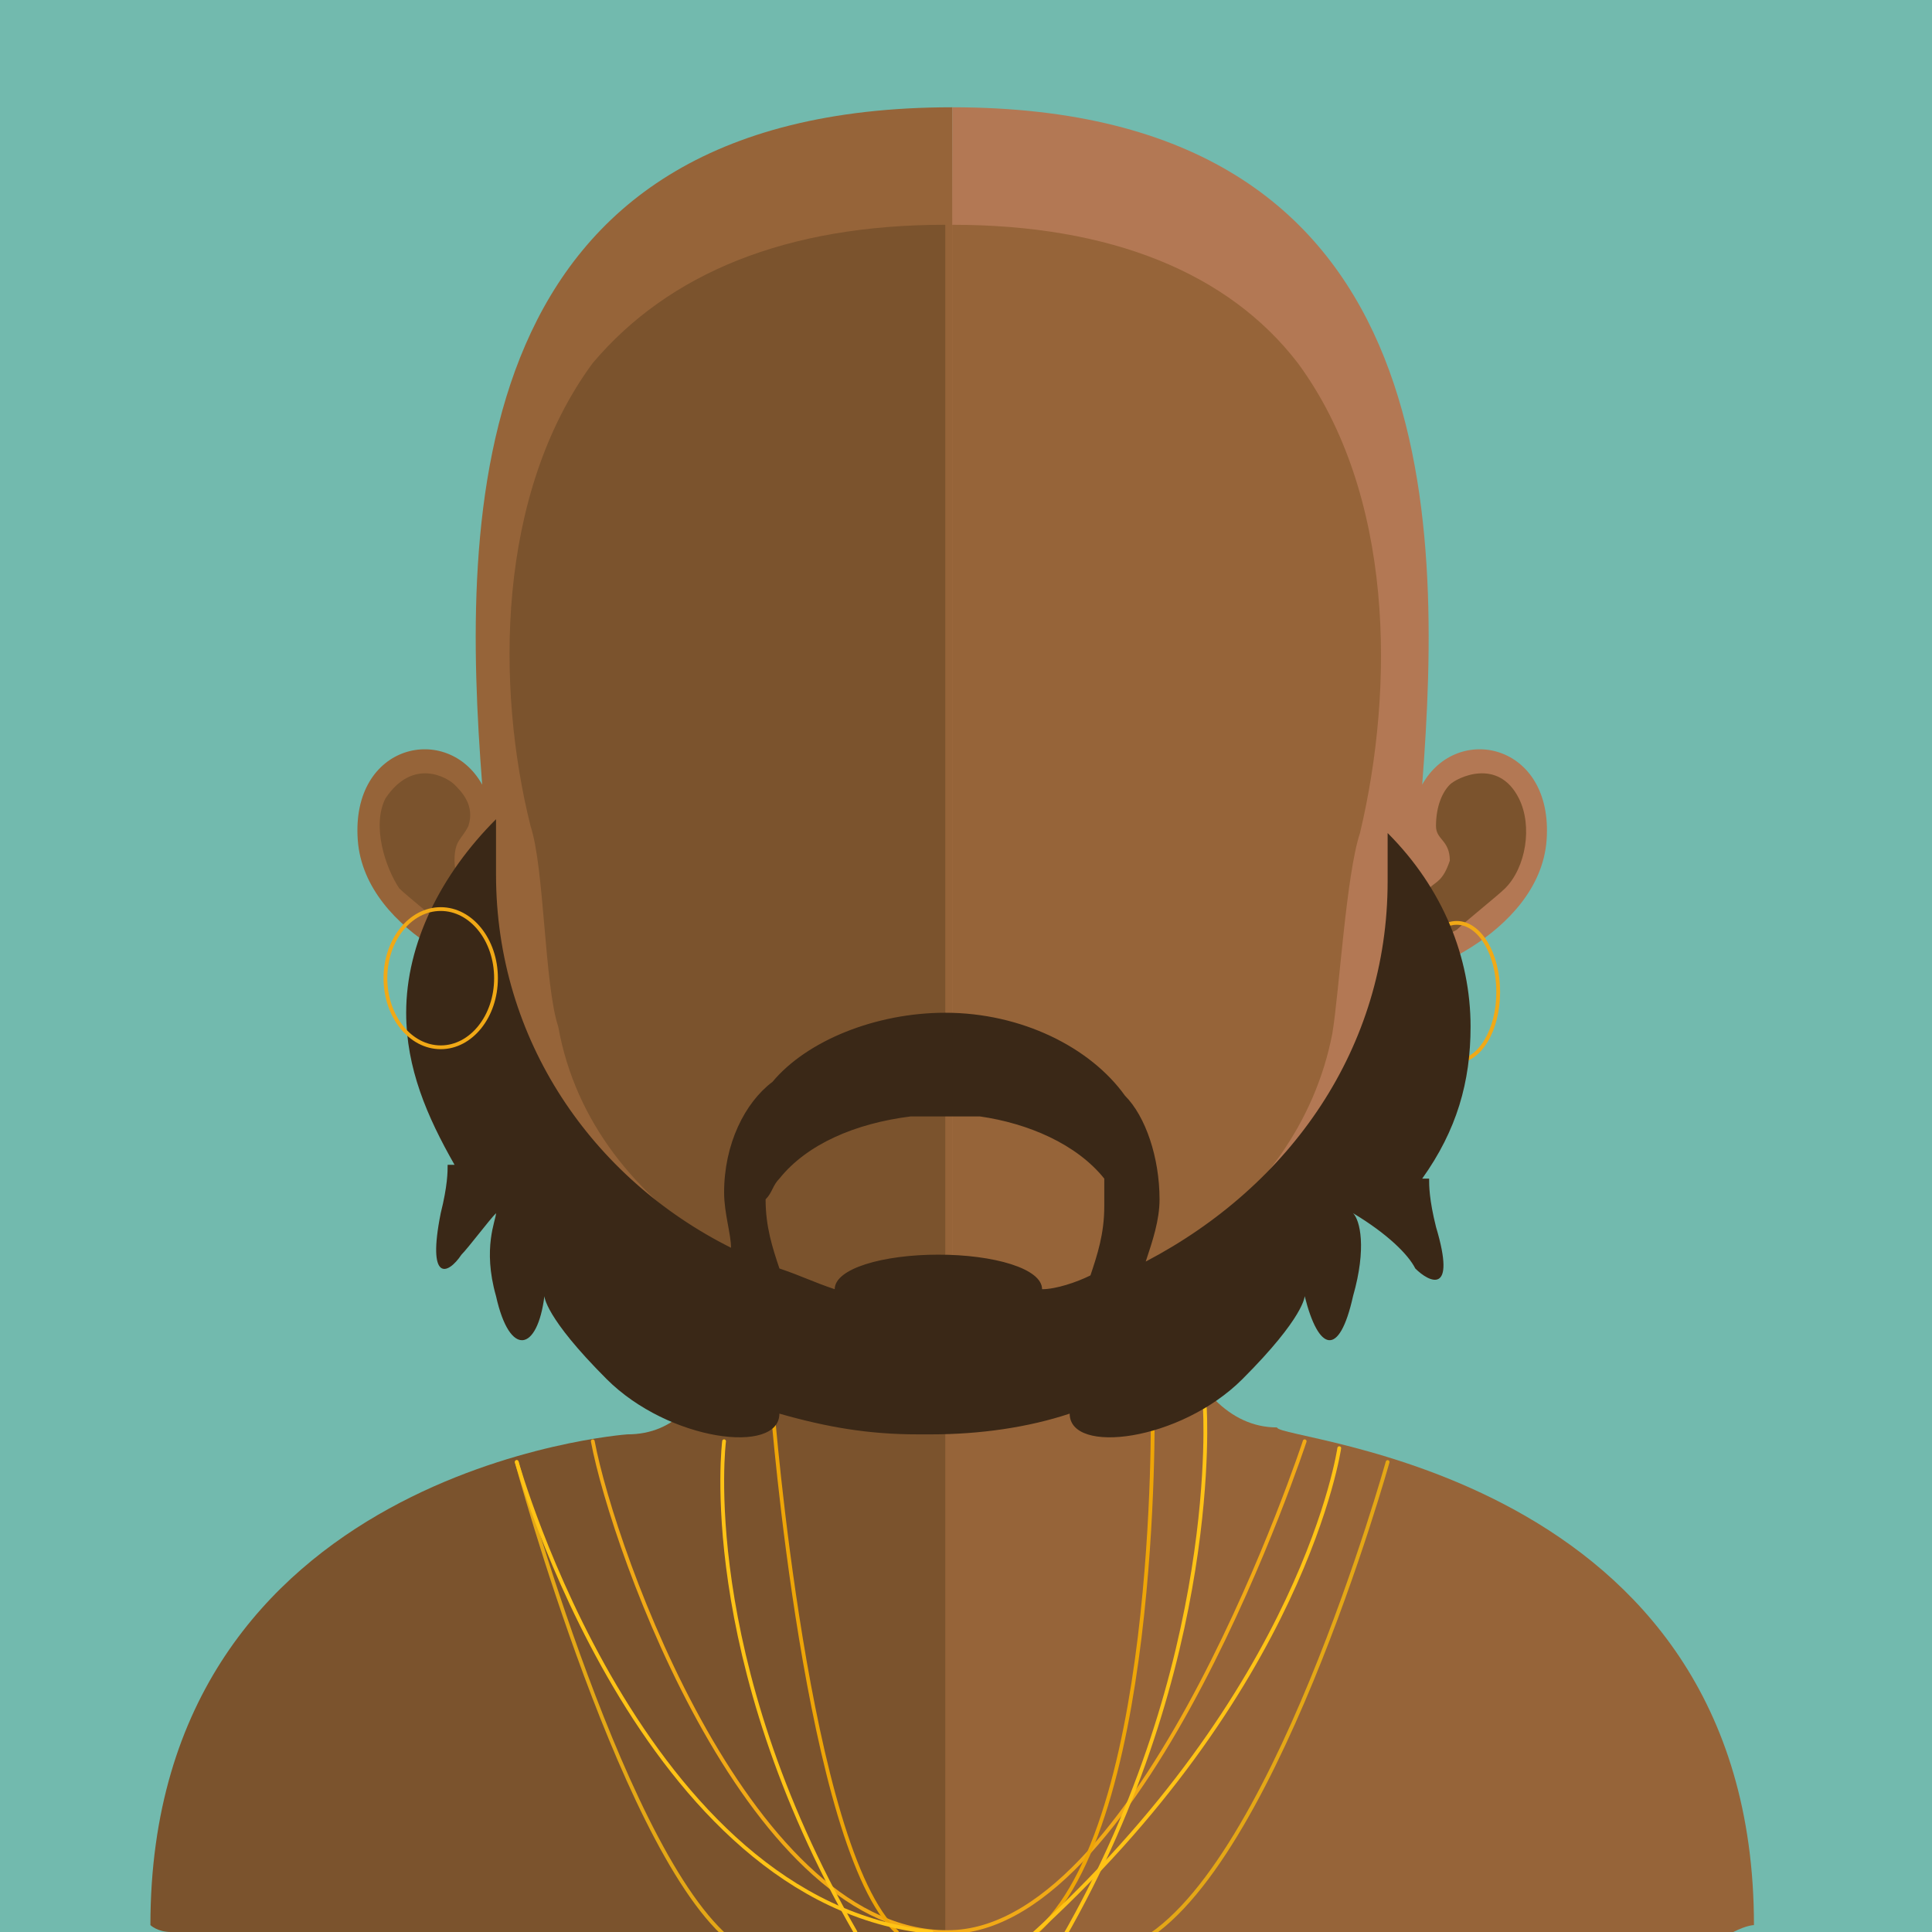
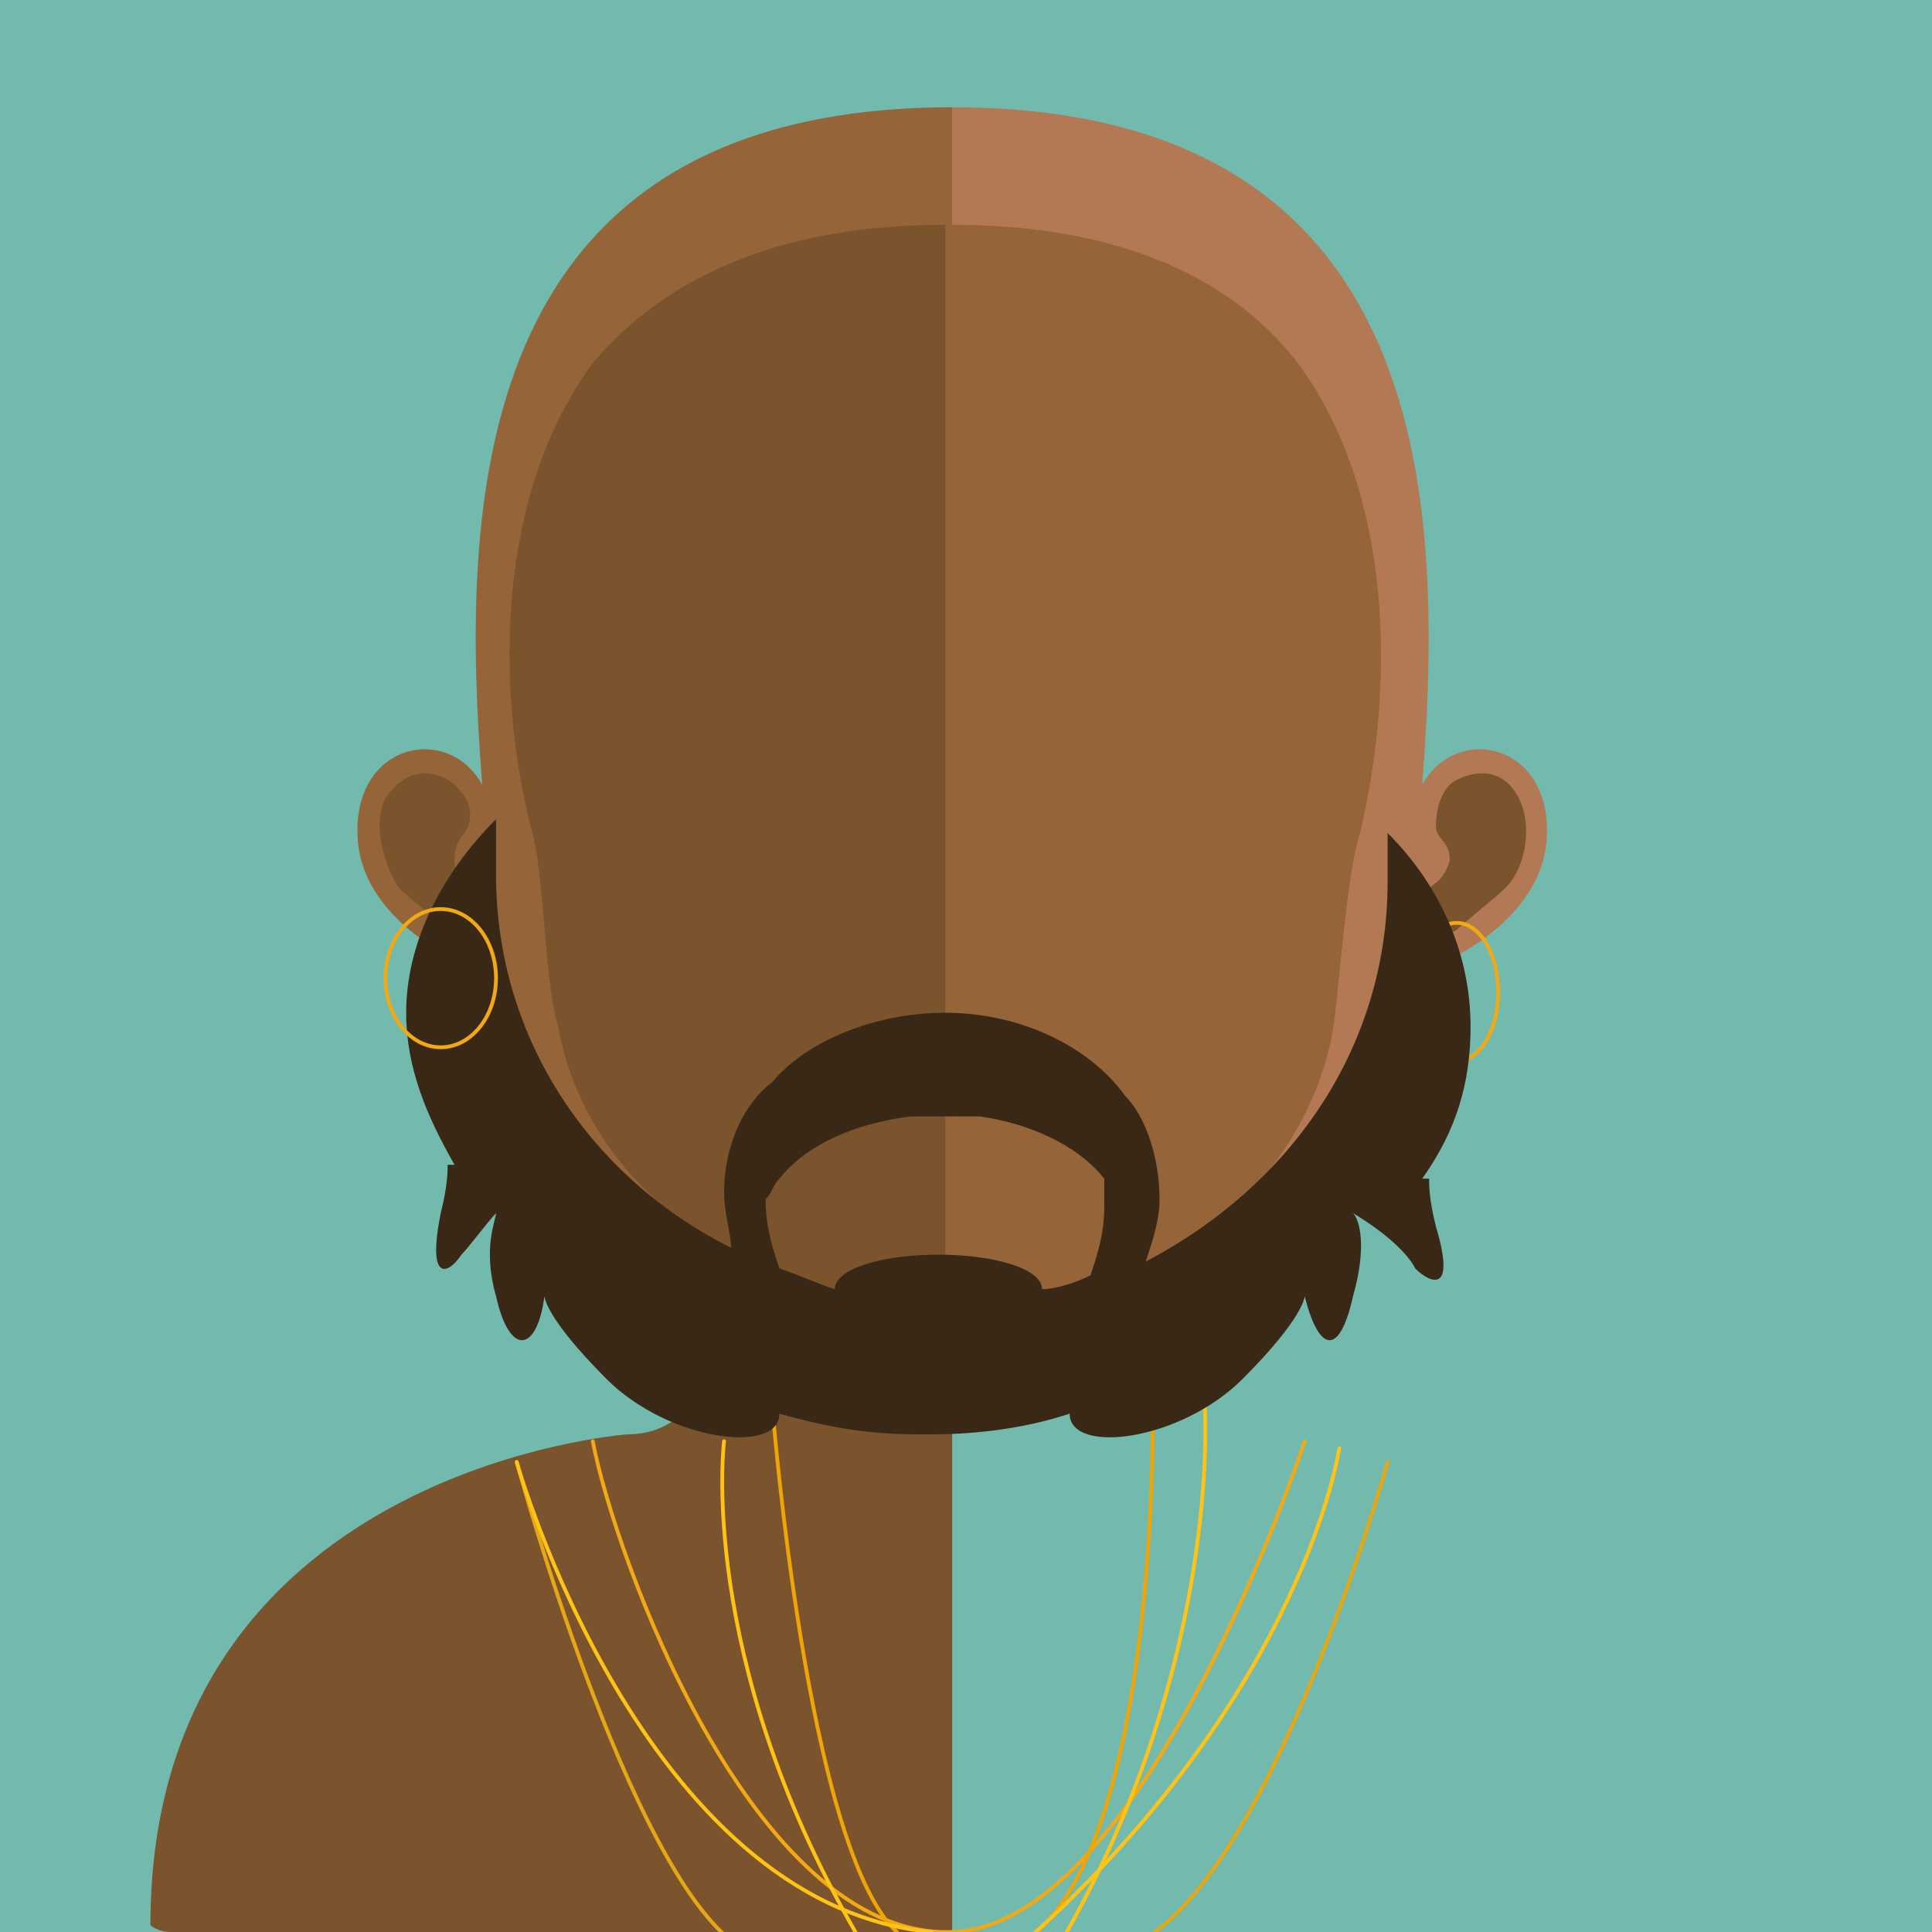
<svg xmlns="http://www.w3.org/2000/svg" xmlns:xlink="http://www.w3.org/1999/xlink" version="1.1" id="Layer_1" x="0px" y="0px" viewBox="0 0 128 128" style="enable-background:new 0 0 128 128;" xml:space="preserve">
  <style type="text/css">
	.st0{fill:#72BAAE;}
	.st1{clip-path:url(#SVGID_2_);}
	.st2{fill:#7B532D;}
	.st3{fill:#966439;}
	.st4{opacity:0.7;enable-background:new    ;}
	.st5{clip-path:url(#SVGID_4_);fill:#C09980;}
	.st6{fill:#B37854;}
	.st7{fill:none;stroke:#F1A916;stroke-width:0.25;stroke-linecap:round;stroke-miterlimit:10;}
	.st8{fill:none;stroke:#E4A716;stroke-width:0.25;stroke-linecap:round;stroke-miterlimit:10;}
	.st9{fill:none;stroke:#EEA507;stroke-width:0.25;stroke-linecap:round;stroke-miterlimit:10;}
	.st10{fill:none;stroke:#FFC316;stroke-width:0.25;stroke-linecap:round;stroke-miterlimit:10;}
	.st11{fill:#3A2817;}
</style>
  <g>
    <rect x="0" class="st0" width="128" height="128" />
    <g>
      <defs>
        <rect id="SVGID_1_" x="9.049" y="2.987" width="109.902" height="125.013" />
      </defs>
      <clipPath id="SVGID_2_">
        <use xlink:href="#SVGID_1_" style="overflow:visible;" />
      </clipPath>
      <g class="st1">
        <path class="st2" d="M63.085,71.676v56.325H11.339c-0.916,0-1.374-0.458-1.374-0.458c0-30.223,31.597-32.513,31.597-32.513     c3.205,0,5.037-2.29,6.411-5.953c0-0.458,0.458-0.916,0.458-1.832c0.458-0.916,0.458-2.29,0.916-3.205     c0-0.916,0-1.374,0.458-1.832c0.458-3.663,0.458-7.327,0.458-10.99C50.263,71.218,57.132,71.676,63.085,71.676" />
-         <path class="st3" d="M116.204,127.542c0,0-0.463,0-1.374,0.458H62.627V71.675c5.495,0,12.822-0.458,12.822-0.458     c0,3.663,0,7.327,0.458,10.532c0,0.458,0.458,1.374,0.458,1.832c0,1.374,0.458,2.29,0.916,3.205c0,0.458,0.458,0.916,0.458,1.374     c1.374,3.663,3.663,6.411,6.869,6.411C84.607,95.487,116.204,97.319,116.204,127.542" />
        <g class="st4">
          <g>
            <defs>
              <rect id="SVGID_3_" x="54.842" y="82.208" width="16.485" height="9.616" />
            </defs>
            <clipPath id="SVGID_4_">
              <use xlink:href="#SVGID_3_" style="overflow:visible;" />
            </clipPath>
            <path class="st5" d="M71.326,87.245L71.326,87.245c-0.916,1.374-3.205,4.579-8.243,4.579s-7.785-3.663-8.243-4.579       c0-0.916,0.458-2.29,0.458-3.205v-1.832c2.29,0.458,5.037,0.916,7.785,0.916c2.748,0,5.495-0.458,7.785-0.916v1.832       C71.326,85.413,71.326,86.329,71.326,87.245" />
          </g>
        </g>
        <path class="st3" d="M63.085,7.108c-32.513,0-32.513,27.018-31.139,44.877c-2.29-4.121-8.701-2.748-8.243,3.663     c0.458,6.411,9.616,9.616,9.616,8.701c2.748,14.654,17.859,22.896,29.765,22.896h0.458L63.085,7.108z" />
        <path class="st2" d="M25.534,52.901c1.832-2.748,4.121-1.374,4.579-0.916c0.458,0.458,1.374,1.374,0.916,2.748     c-0.458,0.916-0.916,0.916-0.916,2.29s0.916,1.374,1.374,1.832c0.458,0.458,0.916,0.458,0.916,1.374     c0.458,0.458,0.458,1.374,0,1.832c0,0.916-1.832,0-2.748-0.458c-0.458-0.458-2.748-2.29-3.205-2.748     C25.534,57.48,24.618,54.733,25.534,52.901" />
        <path class="st6" d="M63.085,7.108c32.513,0,32.513,27.018,31.139,44.877c2.29-4.121,8.701-2.748,8.243,3.663     c-0.458,6.411-9.616,9.616-9.616,8.701c-2.748,14.654-17.859,22.896-29.765,22.896V7.108z" />
        <path class="st2" d="M100.633,52.901c-1.374-2.748-4.121-1.374-4.579-0.916c-0.458,0.458-0.916,1.374-0.916,2.748     c0,0.916,0.916,0.916,0.916,2.29c-0.458,1.374-0.916,1.374-1.374,1.832c-0.458,0.458-0.916,0.458-0.916,1.374     c-0.458,0.458-0.458,1.374,0,1.832c0.458,0.916,1.832,0,2.748-0.458c0.458-0.458,2.748-2.29,3.205-2.748     C101.096,57.48,101.549,54.733,100.633,52.901" />
        <path class="st2" d="M62.626,14.892c-10.532,0-18.317,3.205-23.354,9.158c-6.411,8.701-6.411,21.522-4.121,30.681     c0.916,2.748,0.916,10.532,1.832,13.28c2.29,12.822,16.485,19.233,25.644,19.233V14.892     C63.084,14.892,62.626,14.892,62.626,14.892" />
        <path class="st3" d="M85.981,24.05c-4.579-5.953-12.364-9.158-22.896-9.158v72.81c10.532,0,22.896-7.327,25.186-19.233     c0.458-2.748,0.916-10.532,1.832-13.28C92.392,45.573,92.392,32.751,85.981,24.05" />
        <path class="st7" d="M86.439,95.487c0,0-10.532,32.055-23.354,32.513c-13.28,0.458-22.438-25.186-23.812-32.513" />
        <path class="st8" d="M91.933,96.862c0,0-7.785,27.933-16.943,32.055" />
        <path class="st8" d="M34.234,96.862c0,0,7.327,27.018,14.654,32.055" />
        <path class="st9" d="M51.178,93.284c0,0,2.29,29.22,8.243,34.715" />
        <path class="st9" d="M76.369,93.284c0,0,0.453,28.762-8.247,35.173" />
        <ellipse class="st7" cx="96.512" cy="65.722" rx="2.748" ry="4.579" />
        <path class="st10" d="M34.234,96.862c0,0,8.243,29.307,27.475,31.139" />
        <path class="st10" d="M88.729,95.945c0,0-2.29,16.027-20.607,32.513" />
        <path class="st10" d="M47.972,95.487c0,0-1.832,14.196,8.701,32.513" />
        <path class="st10" d="M79.823,93.284c0,0,1.122,16.856-9.41,35.173" />
        <path class="st11" d="M93.766,84.04c0.916,0.916,2.748,1.832,1.374-2.748c-0.458-1.832-0.458-2.748-0.458-3.205h-0.458     c2.29-3.205,3.205-6.411,3.205-10.074c0-4.579-1.832-9.158-5.495-12.822v3.205c0,10.99-6.411,20.149-16.027,25.186     c0.458-1.374,0.916-2.748,0.916-4.121c0-2.748-0.916-5.495-2.29-6.869c-2.29-3.205-6.869-5.495-11.906-5.495     c-4.579,0-9.158,1.832-11.448,4.579c-1.832,1.374-3.205,4.121-3.205,7.327c0,1.374,0.458,2.748,0.458,3.663     c-9.158-4.579-15.569-13.738-15.569-24.728v-3.663c-3.663,3.663-5.953,8.243-5.953,12.822c0,3.663,1.374,6.869,3.205,10.074     h-0.458c0,0.458,0,1.374-0.458,3.205c-0.916,4.579,0.458,4.121,1.374,2.748c0.458-0.458,1.832-2.29,2.29-2.748     c0,0.458-0.916,2.29,0,5.495c0.916,4.121,2.748,3.663,3.205,0c0,0,0,1.374,4.121,5.495c4.121,4.121,11.448,5.037,11.448,2.29     c3.205,0.916,5.953,1.374,9.158,1.374h0.458h0.458c3.205,0,6.411-0.458,9.158-1.374c0,2.748,7.327,1.832,11.448-2.29     c4.121-4.121,4.121-5.495,4.121-5.495c0.916,3.663,2.29,4.121,3.205,0c0.916-3.205,0.458-5.037,0-5.495     C91.934,81.75,93.308,83.124,93.766,84.04 M51.637,78.087c1.832-2.29,5.037-3.663,8.701-4.121h2.29h2.29     c3.205,0.458,6.411,1.832,8.243,4.121v1.832c0,1.832-0.458,3.205-0.916,4.579c-0.916,0.458-2.29,0.916-3.205,0.916     c0-1.374-3.205-2.29-6.869-2.29c-3.663,0-6.869,0.916-6.869,2.29c-1.374-0.458-2.29-0.916-3.663-1.374     c-0.458-1.374-0.916-2.748-0.916-4.579C51.179,79.003,51.179,78.545,51.637,78.087" />
        <ellipse class="st7" cx="29.199" cy="64.807" rx="3.663" ry="4.579" />
      </g>
    </g>
  </g>
</svg>